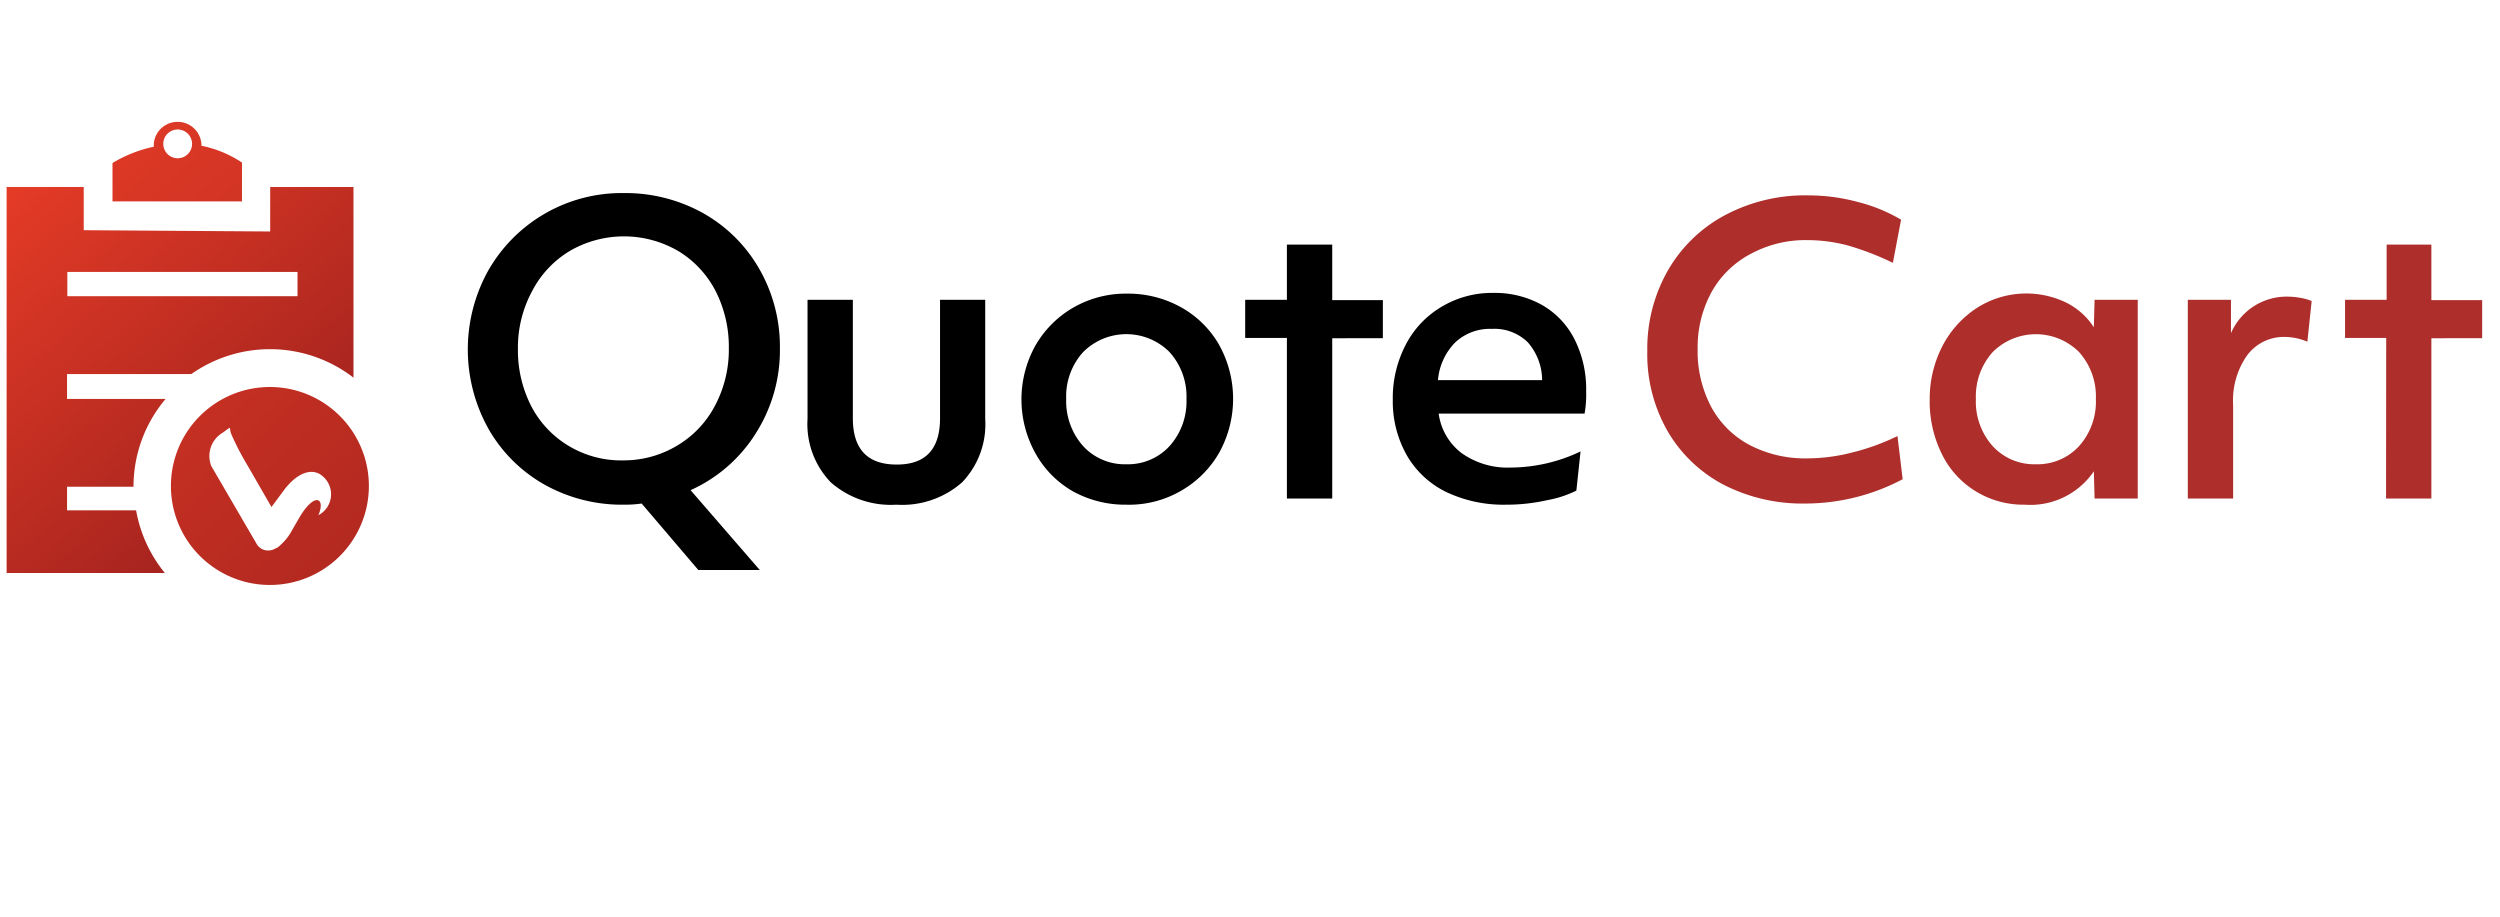
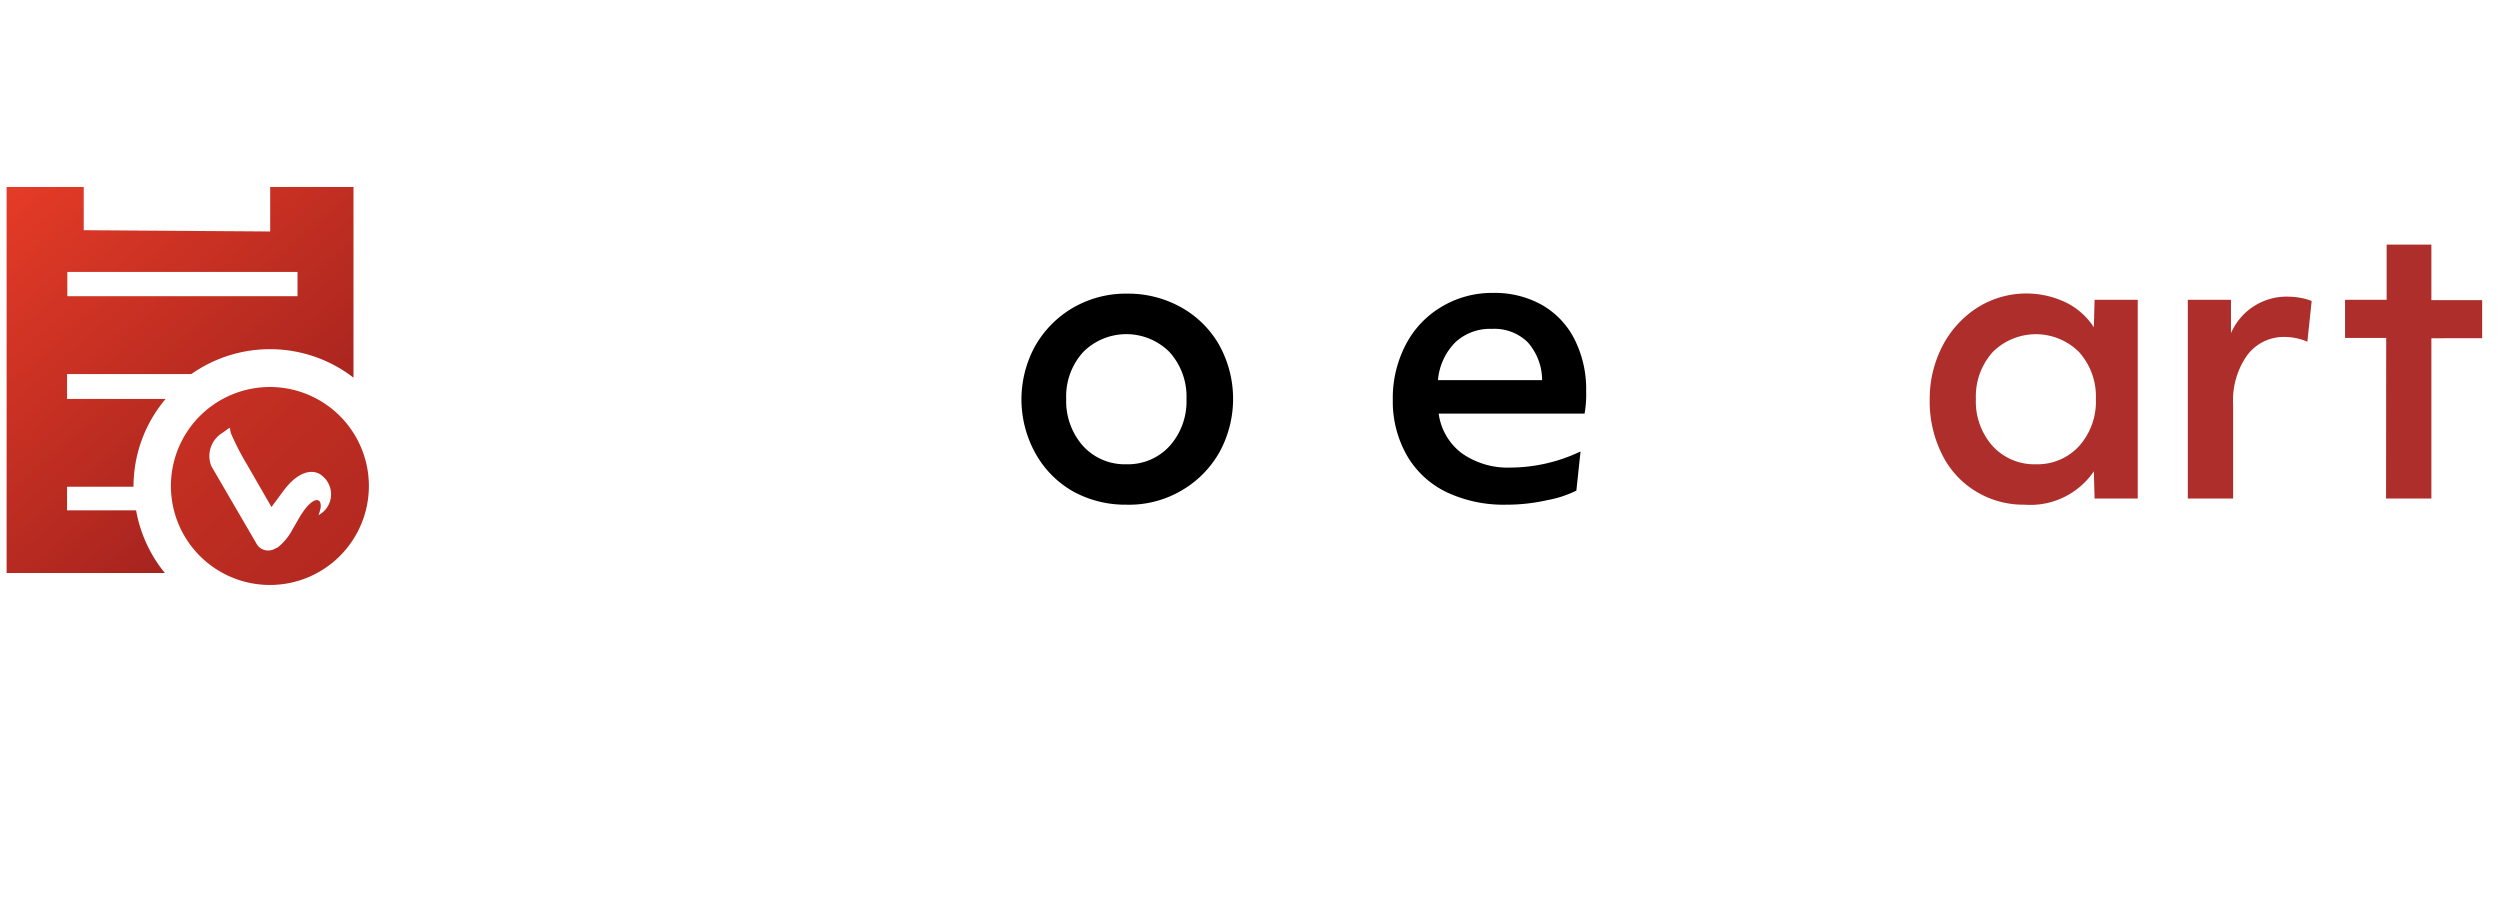
<svg xmlns="http://www.w3.org/2000/svg" xmlns:xlink="http://www.w3.org/1999/xlink" id="Layer_1" data-name="Layer 1" viewBox="0 0 173.77 63.73">
  <defs>
    <style>.cls-1{fill:none;}.cls-2{fill:url(#linear-gradient);}.cls-3{fill:url(#linear-gradient-2);}.cls-4{fill:url(#linear-gradient-3);}.cls-5{fill:#ad2e2b;}</style>
    <linearGradient id="linear-gradient" x1="-0.65" y1="11.41" x2="27.13" y2="43.01" gradientUnits="userSpaceOnUse">
      <stop offset="0" stop-color="#e93d27" />
      <stop offset="1" stop-color="#89191b" />
    </linearGradient>
    <linearGradient id="linear-gradient-2" x1="-6.77" y1="7.51" x2="47.5" y2="63.35" xlink:href="#linear-gradient" />
    <linearGradient id="linear-gradient-3" x1="3.51" y1="2.61" x2="50.79" y2="56.39" xlink:href="#linear-gradient" />
  </defs>
  <title>yourcart</title>
  <rect class="cls-1" width="173.77" height="63.73" />
  <path class="cls-2" d="M18.78,13l0,3.09L5.82,16V13H.46V39.83h11a9.49,9.49,0,0,1-2-4.36H4.66V33.83H9.28v0a9.44,9.44,0,0,1,2.23-6.1H4.66V26H13.3a9.5,9.5,0,0,1,11.27.25V13Zm1.9,7.59h-16V18.9h16Z" />
  <path class="cls-3" d="M18.76,26.9a6.88,6.88,0,1,0,6.88,6.88A6.88,6.88,0,0,0,18.76,26.9Zm3.37,8.91c.52-1.2-.26-1.67-1.36.23l-.44.76h0a3.83,3.83,0,0,1-1.08,1.29l-.05,0a1,1,0,0,1-.48.17.91.91,0,0,1-.89-.47l-3.14-5.39a1.88,1.88,0,0,1,.8-2.33c.69-.5.4-.38.58.09a18.32,18.32,0,0,0,1.07,2.08l1.73,3L19.79,34c1-1.28,2-1.44,2.6-.93A1.64,1.64,0,0,1,22.13,35.81Z" />
-   <path class="cls-4" d="M14,10.13S14,10,14,10a1.66,1.66,0,0,0-3.31,0c0,.07,0,.13,0,.2a9.19,9.19,0,0,0-2.87,1.13V14h9v-2.7A7.91,7.91,0,0,0,14,10.13ZM12.35,11a1,1,0,1,1,1-1A1,1,0,0,1,12.35,11Z" />
-   <path d="M48.54,39.62,44.6,35a8.52,8.52,0,0,1-1.26.08,11,11,0,0,1-5.41-1.35A10.3,10.3,0,0,1,34,29.89a11.31,11.31,0,0,1-.11-11,10.67,10.67,0,0,1,9.46-5.47,11.11,11.11,0,0,1,5.44,1.35,10.3,10.3,0,0,1,3.94,3.84,10.89,10.89,0,0,1,1.48,5.64,10.76,10.76,0,0,1-1.67,5.86A10.35,10.35,0,0,1,48,34.07l4.81,5.55ZM43.34,32a7.19,7.19,0,0,0,3.68-1,7,7,0,0,0,2.64-2.73,8.31,8.31,0,0,0,1-4.07,8.54,8.54,0,0,0-.9-3.93,7,7,0,0,0-2.58-2.8,7.5,7.5,0,0,0-7.5-.07A7,7,0,0,0,37,20.21a8.25,8.25,0,0,0-1,4.05,8.5,8.5,0,0,0,.9,3.92A6.94,6.94,0,0,0,39.54,31,7.06,7.06,0,0,0,43.34,32Z" />
-   <path d="M62.31,35.08a6.32,6.32,0,0,1-4.57-1.56,5.83,5.83,0,0,1-1.61-4.4V20.84h3.15v8.23q0,3.23,3.06,3.22c2,0,3-1.07,3-3.22V20.84h3.14v8.28a5.83,5.83,0,0,1-1.6,4.4A6.29,6.29,0,0,1,62.31,35.08Z" />
  <path d="M78.3,35.08a7.53,7.53,0,0,1-3.69-.91A6.87,6.87,0,0,1,72,31.56a7.71,7.71,0,0,1-.07-7.47,7.16,7.16,0,0,1,2.62-2.68,7.32,7.32,0,0,1,3.8-1,7.54,7.54,0,0,1,3.69.92,6.92,6.92,0,0,1,2.67,2.59,7.73,7.73,0,0,1,.07,7.48,7.12,7.12,0,0,1-2.63,2.68A7.2,7.2,0,0,1,78.3,35.08Zm0-2.81a3.92,3.92,0,0,0,3-1.27,4.65,4.65,0,0,0,1.17-3.27,4.61,4.61,0,0,0-1.18-3.26,4.24,4.24,0,0,0-6,0,4.57,4.57,0,0,0-1.18,3.26A4.69,4.69,0,0,0,75.28,31,3.93,3.93,0,0,0,78.3,32.27Z" />
-   <path d="M89.45,23.49h-2.9V20.84h2.9V17H92.6v3.86h3.52v2.65H92.6V34.65H89.45Z" />
  <path d="M104.7,35.08a9.3,9.3,0,0,1-4.13-.86,6.38,6.38,0,0,1-2.76-2.53,7.59,7.59,0,0,1-1-3.91A8,8,0,0,1,97.69,24a6.56,6.56,0,0,1,2.45-2.64,6.81,6.81,0,0,1,3.66-1,6.71,6.71,0,0,1,3.35.82,5.7,5.7,0,0,1,2.28,2.38,7.67,7.67,0,0,1,.82,3.64,7.51,7.51,0,0,1-.11,1.55H100a4.14,4.14,0,0,0,1.6,2.75,5.54,5.54,0,0,0,3.41,1,11.42,11.42,0,0,0,4.85-1.12l-.29,2.72a7.47,7.47,0,0,1-2,.66A12.9,12.9,0,0,1,104.7,35.08Zm2.49-8.66a4,4,0,0,0-1-2.63,3.3,3.3,0,0,0-2.49-.93,3.53,3.53,0,0,0-2.54.93,4.24,4.24,0,0,0-1.21,2.63Z" />
-   <path class="cls-5" d="M125.46,35a12,12,0,0,1-5.62-1.29A9.71,9.71,0,0,1,115.93,30a10.72,10.72,0,0,1-1.43-5.58,11,11,0,0,1,1.38-5.53A10,10,0,0,1,119.82,15a11.86,11.86,0,0,1,5.89-1.42,13.22,13.22,0,0,1,3.43.46,11.39,11.39,0,0,1,3,1.23l-.57,3a19.45,19.45,0,0,0-3.1-1.2,11,11,0,0,0-2.83-.38,8,8,0,0,0-3.9.93A6.67,6.67,0,0,0,119,20.24a8,8,0,0,0-1,4,8.29,8.29,0,0,0,.92,4,6.49,6.49,0,0,0,2.65,2.67,8.32,8.32,0,0,0,4.09.95,12.52,12.52,0,0,0,3.09-.41,15.71,15.71,0,0,0,3.14-1.14l.36,3A14.51,14.51,0,0,1,125.46,35Z" />
  <path class="cls-5" d="M140.73,35.08a6.34,6.34,0,0,1-3.35-.9A6.23,6.23,0,0,1,135,31.61a8.21,8.21,0,0,1-.87-3.85,8,8,0,0,1,.85-3.64,7,7,0,0,1,2.39-2.69,6.38,6.38,0,0,1,6.22-.41,4.88,4.88,0,0,1,1.95,1.73l.05-1.91h3V34.65h-3l-.05-1.89A5.34,5.34,0,0,1,140.73,35.08Zm.79-2.81a3.92,3.92,0,0,0,3-1.27,4.64,4.64,0,0,0,1.16-3.27,4.61,4.61,0,0,0-1.17-3.26,4.25,4.25,0,0,0-6,0,4.61,4.61,0,0,0-1.17,3.26A4.64,4.64,0,0,0,138.5,31,3.92,3.92,0,0,0,141.52,32.27Z" />
  <path class="cls-5" d="M152.07,20.84h3l0,2.32a4.21,4.21,0,0,1,4-2.54,5.25,5.25,0,0,1,.82.08,4,4,0,0,1,.79.22l-.3,2.83a4.07,4.07,0,0,0-1.64-.33,3.16,3.16,0,0,0-2.59,1.34,5.45,5.45,0,0,0-.93,3.38v6.51h-3.15Z" />
  <path class="cls-5" d="M165.86,23.49H163V20.84h2.89V17H169v3.86h3.53v2.65H169V34.65h-3.15Z" />
</svg>